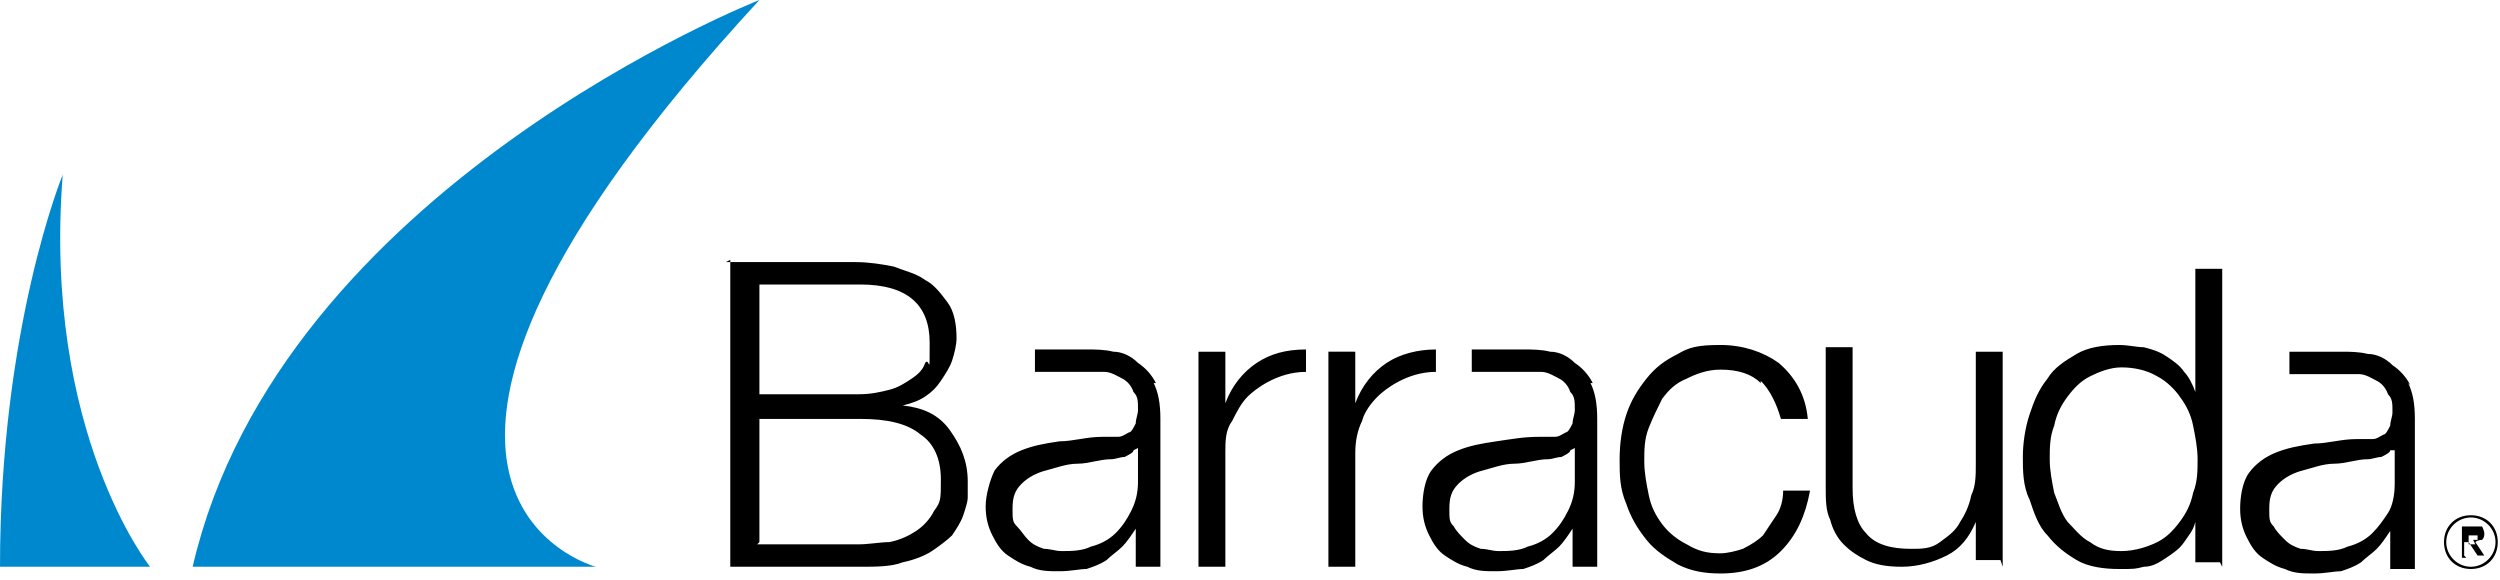
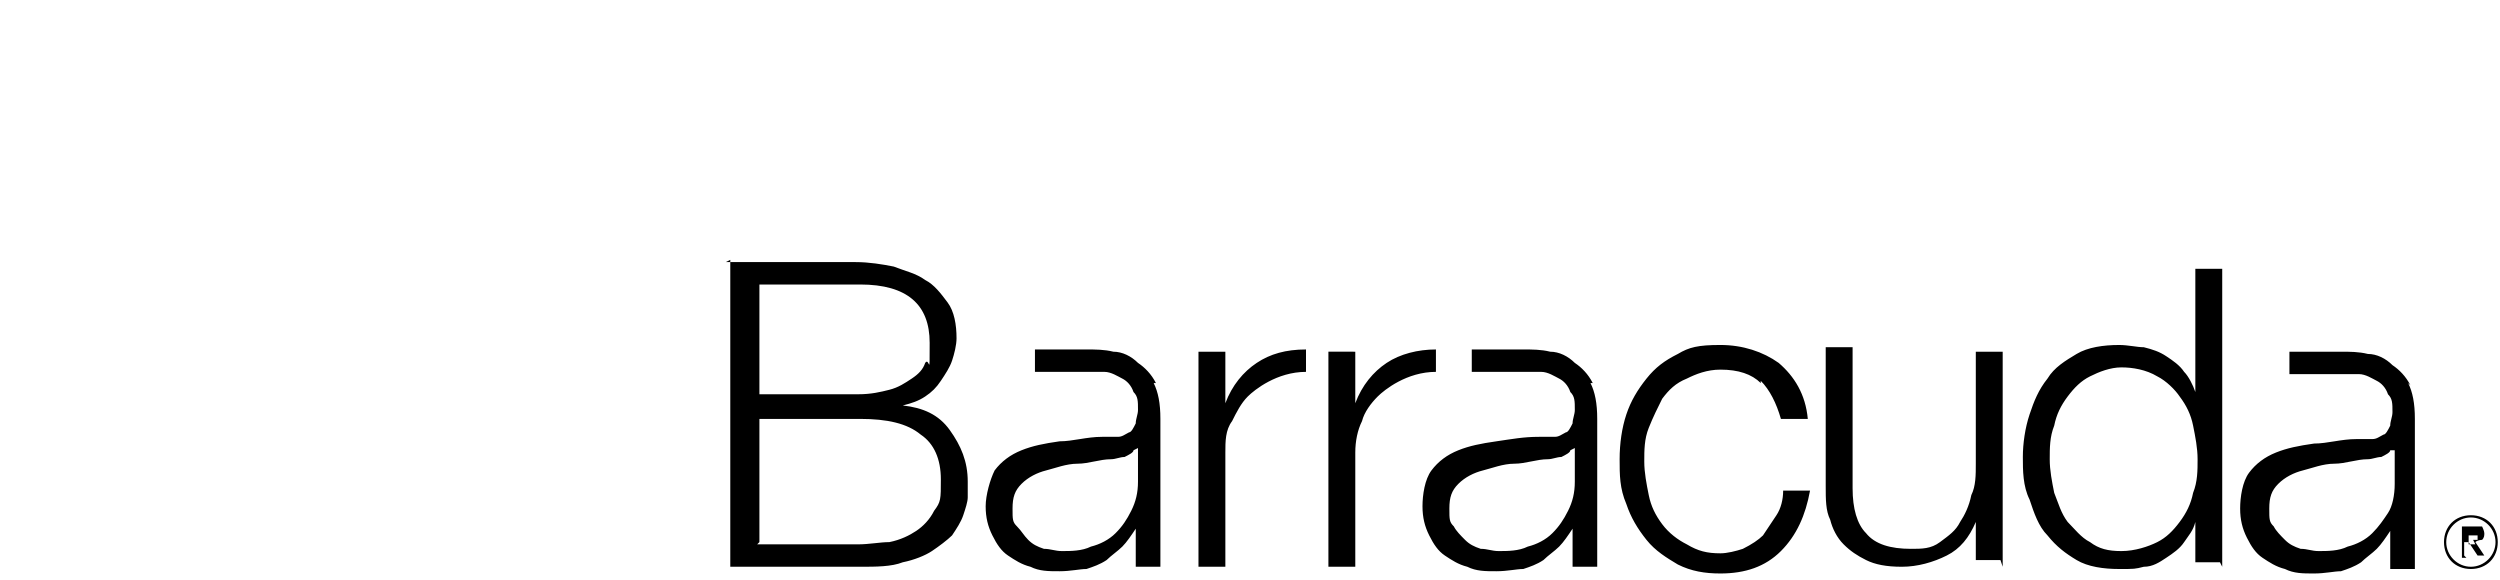
<svg xmlns="http://www.w3.org/2000/svg" version="1.1" viewBox="0 0 111.6 25.9">
  <defs>
    <style>
      .cls-1 {
        fill: #0088ce;
      }
    </style>
  </defs>
  <g>
    <g id="Layer_1">
      <g>
        <path d="M60.5,15.7v2.3h0c.3-.8.8-1.4,1.4-1.8.6-.4,1.4-.6,2.2-.6v1c-1.3,0-2.3.8-2.6,1.1-.3.3-.6.7-.7,1.1-.2.4-.3.9-.3,1.4v5.1h-1.2v-9.6h1.1ZM53.5,15.7v9.6h1.2v-5.1c0-.5,0-1,.3-1.4.2-.4.4-.8.7-1.1.3-.3,1.3-1.1,2.6-1.1v-1c-.9,0-1.6.2-2.2.6-.6.4-1.1,1-1.4,1.8h0v-2.3h-1.1ZM78.6,17c.4.4.7,1,.9,1.7h1.2c-.1-1.1-.6-1.9-1.3-2.5-.7-.5-1.6-.8-2.6-.8s-1.4.1-1.9.4c-.6.3-1,.6-1.4,1.1-.4.5-.7,1-.9,1.6-.2.6-.3,1.3-.3,2s0,1.3.3,2c.2.6.5,1.1.9,1.6.4.5.9.8,1.4,1.1.6.3,1.2.4,1.9.4,1.1,0,2-.3,2.7-1,.7-.7,1.1-1.6,1.3-2.7h-1.2c0,.4-.1.8-.3,1.1-.2.3-.4.6-.6.9-.2.2-.5.4-.9.6-.3.1-.7.2-1,.2-.6,0-1-.1-1.5-.4-.4-.2-.8-.5-1.1-.9-.3-.4-.5-.8-.6-1.3-.1-.5-.2-1-.2-1.5s0-1,.2-1.5.4-.9.6-1.3c.3-.4.6-.7,1.1-.9.4-.2.9-.4,1.5-.4.8,0,1.4.2,1.8.6M89.4,25.3v-9.6h-1.2v5c0,.5,0,1-.2,1.4-.1.5-.3.9-.5,1.2-.2.4-.5.6-.9.9s-.8.3-1.3.3c-.9,0-1.6-.2-2-.7-.4-.4-.6-1.1-.6-2v-6.3h-1.2v6.2c0,.6,0,1.1.2,1.5.1.4.3.8.6,1.1.3.3.6.5,1,.7.4.2.9.3,1.6.3s1.4-.2,2-.5c.6-.3,1-.8,1.3-1.5h0v1.7h1.1ZM99.2,25.3v-13.3h-1.2v5.5h0c-.1-.3-.3-.7-.5-.9-.2-.3-.5-.5-.8-.7-.3-.2-.6-.3-1-.4-.3,0-.7-.1-1.1-.1-.7,0-1.4.1-1.9.4-.5.3-1,.6-1.3,1.1-.4.5-.6,1-.8,1.6-.2.6-.3,1.3-.3,1.9s0,1.3.3,1.9c.2.6.4,1.2.8,1.6.4.5.8.8,1.3,1.1.5.3,1.2.4,1.9.4s.7,0,1.1-.1c.4,0,.7-.2,1-.4.3-.2.6-.4.8-.7.2-.3.4-.5.5-.9h0v1.8h1.1ZM91.7,22c-.1-.5-.2-1-.2-1.5s0-1,.2-1.5c.1-.5.3-.9.6-1.3.3-.4.6-.7,1-.9.4-.2.9-.4,1.4-.4s1.1.1,1.6.4c.4.2.8.6,1,.9.3.4.5.8.6,1.3.1.5.2,1,.2,1.5s0,1-.2,1.5c-.1.5-.3.9-.6,1.3-.3.4-.6.7-1,.9s-1,.4-1.6.4-1-.1-1.4-.4c-.4-.2-.7-.6-1-.9-.3-.4-.4-.8-.6-1.3M71,17.1c.2.4.3.9.3,1.6v6.6h-1.1v-1.7h0c-.2.3-.4.6-.6.8-.2.2-.5.4-.7.6-.3.2-.6.3-.9.4-.3,0-.7.1-1.2.1s-.9,0-1.3-.2c-.4-.1-.7-.3-1-.5-.3-.2-.5-.5-.7-.9-.2-.4-.3-.8-.3-1.3s.1-1.2.4-1.6c.3-.4.7-.7,1.2-.9.5-.2,1-.3,1.7-.4s1.2-.2,1.9-.2c.2,0,.5,0,.7,0,.2,0,.3-.1.5-.2.1,0,.2-.2.3-.4,0-.2.1-.4.1-.6,0-.4,0-.6-.2-.8-.1-.3-.3-.5-.5-.6-.2-.1-.5-.3-.8-.3-.3,0-.6,0-1,0h-2.1v-1h2.3c.4,0,.8,0,1.2.1.4,0,.8.2,1.1.5.3.2.6.5.8.9M70.1,20.1h0c0,.1-.2.2-.4.3-.2,0-.4.1-.6.1-.5,0-1,.2-1.5.2-.5,0-1,.2-1.4.3-.4.1-.8.3-1.1.6-.3.3-.4.6-.4,1.1s0,.6.2.8c.1.2.3.4.5.6s.4.3.7.4c.3,0,.5.1.8.1.4,0,.9,0,1.3-.2.4-.1.8-.3,1.1-.6.3-.3.5-.6.7-1,.2-.4.3-.8.3-1.3v-1.5h0ZM51.5,17.1c.2.4.3.9.3,1.6v6.6h-1.1v-1.7h0c-.2.3-.4.6-.6.8-.2.2-.5.4-.7.6-.3.2-.6.3-.9.4-.3,0-.7.1-1.2.1s-.9,0-1.3-.2c-.4-.1-.7-.3-1-.5-.3-.2-.5-.5-.7-.9-.2-.4-.3-.8-.3-1.3s.2-1.2.4-1.6c.3-.4.7-.7,1.2-.9.5-.2,1-.3,1.7-.4.6,0,1.2-.2,1.9-.2.2,0,.5,0,.7,0,.2,0,.3-.1.5-.2.1,0,.2-.2.3-.4,0-.2.1-.4.1-.6,0-.4,0-.6-.2-.8-.1-.3-.3-.5-.5-.6-.2-.1-.5-.3-.8-.3-.3,0-.6,0-1,0h-2.1v-1h2.3c.4,0,.8,0,1.2.1.4,0,.8.2,1.1.5.3.2.6.5.8.9M50.6,20.1h0c0,.1-.2.2-.4.3-.2,0-.4.1-.6.1-.5,0-1,.2-1.5.2-.5,0-1,.2-1.4.3-.4.1-.8.3-1.1.6-.3.3-.4.6-.4,1.1s0,.6.2.8.3.4.5.6c.2.2.4.3.7.4.3,0,.5.1.8.1.4,0,.9,0,1.3-.2.4-.1.8-.3,1.1-.6.3-.3.5-.6.7-1,.2-.4.3-.8.3-1.3v-1.5h0ZM107.5,17.1c.2.4.3.9.3,1.6v6.7h-1.1v-1.7h0c-.2.3-.4.6-.6.8-.2.2-.5.4-.7.6-.3.2-.6.3-.9.4-.3,0-.7.1-1.2.1s-.9,0-1.3-.2c-.4-.1-.7-.3-1-.5-.3-.2-.5-.5-.7-.9-.2-.4-.3-.8-.3-1.3s.1-1.2.4-1.6.7-.7,1.2-.9c.5-.2,1-.3,1.7-.4.6,0,1.2-.2,1.9-.2.2,0,.5,0,.7,0,.2,0,.3-.1.5-.2.1,0,.2-.2.3-.4,0-.2.1-.4.1-.6,0-.4,0-.6-.2-.8-.1-.3-.3-.5-.5-.6-.2-.1-.5-.3-.8-.3-.3,0-.6,0-1,0h-2.1v-1h2.3c.4,0,.8,0,1.2.1.4,0,.8.2,1.1.5.3.2.6.5.8.9M106.7,20.1h0c0,.1-.2.2-.4.3-.2,0-.4.1-.6.1-.5,0-1,.2-1.5.2-.5,0-1,.2-1.4.3-.4.1-.8.3-1.1.6-.3.3-.4.6-.4,1.1s0,.6.2.8c.1.2.3.4.5.6.2.2.4.3.7.4.3,0,.5.1.8.1.4,0,.9,0,1.3-.2.4-.1.8-.3,1.1-.6.3-.3.5-.6.7-.9s.3-.8.3-1.3v-1.5h0ZM32.6,11.6v13.7h5.8c.7,0,1.4,0,1.9-.2.5-.1,1-.3,1.3-.5s.7-.5.9-.7c.2-.3.4-.6.5-.9s.2-.6.2-.8c0-.3,0-.5,0-.7,0-.9-.3-1.6-.8-2.3s-1.2-1-2.1-1.1h0c.4-.1.7-.2,1-.4.3-.2.5-.4.7-.7.2-.3.4-.6.5-.9.1-.3.2-.7.2-1,0-.6-.1-1.2-.4-1.6s-.6-.8-1-1c-.4-.3-.9-.4-1.4-.6-.5-.1-1.1-.2-1.7-.2h-5.8ZM33.9,17.6v-4.9h4.5c2.1,0,3.1.9,3.1,2.6s0,.6-.2.9c-.1.3-.3.5-.6.7-.3.2-.6.4-1,.5-.4.1-.8.2-1.4.2h-4.5ZM33.9,24.2v-5.5h4.5c1.2,0,2.1.2,2.7.7.6.4.9,1.1.9,2s0,1-.3,1.4c-.2.4-.5.7-.8.9s-.7.4-1.2.5c-.4,0-.9.1-1.4.1h-4.5ZM110.1,24.9h-.2v-1.4h.5c.2,0,.3,0,.4,0,0,0,.1.2.1.3s0,.2-.1.3c0,0-.2,0-.3.1l.4.6h-.3l-.4-.6h-.2v.6h0ZM110.4,24.1s0,0,.1,0c0,0,0,0,.1,0,0,0,0,0,0,0s0,0,0-.1,0,0,0-.1c0,0,0,0,0,0,0,0,0,0,0,0s0,0-.1,0h-.3v.4s.3,0,.3,0ZM110.3,25.4c-.7,0-1.2-.5-1.2-1.2s.5-1.2,1.2-1.2,1.2.5,1.2,1.2c0,.7-.5,1.2-1.2,1.2ZM110.3,23.1c-.6,0-1.1.5-1.1,1.1s.5,1.1,1.1,1.1,1.1-.5,1.1-1.1-.5-1.1-1.1-1.1Z" />
-         <path class="cls-1" d="M6.7,25.3H0C0,14.6,2.8,7.8,2.8,7.8c-.9,11.5,3.9,17.5,3.9,17.5ZM33.9,0S12.5,8.4,8.6,25.3h18s-12.9-3.4,7.3-25.3Z" />
      </g>
    </g>
  </g>
</svg>